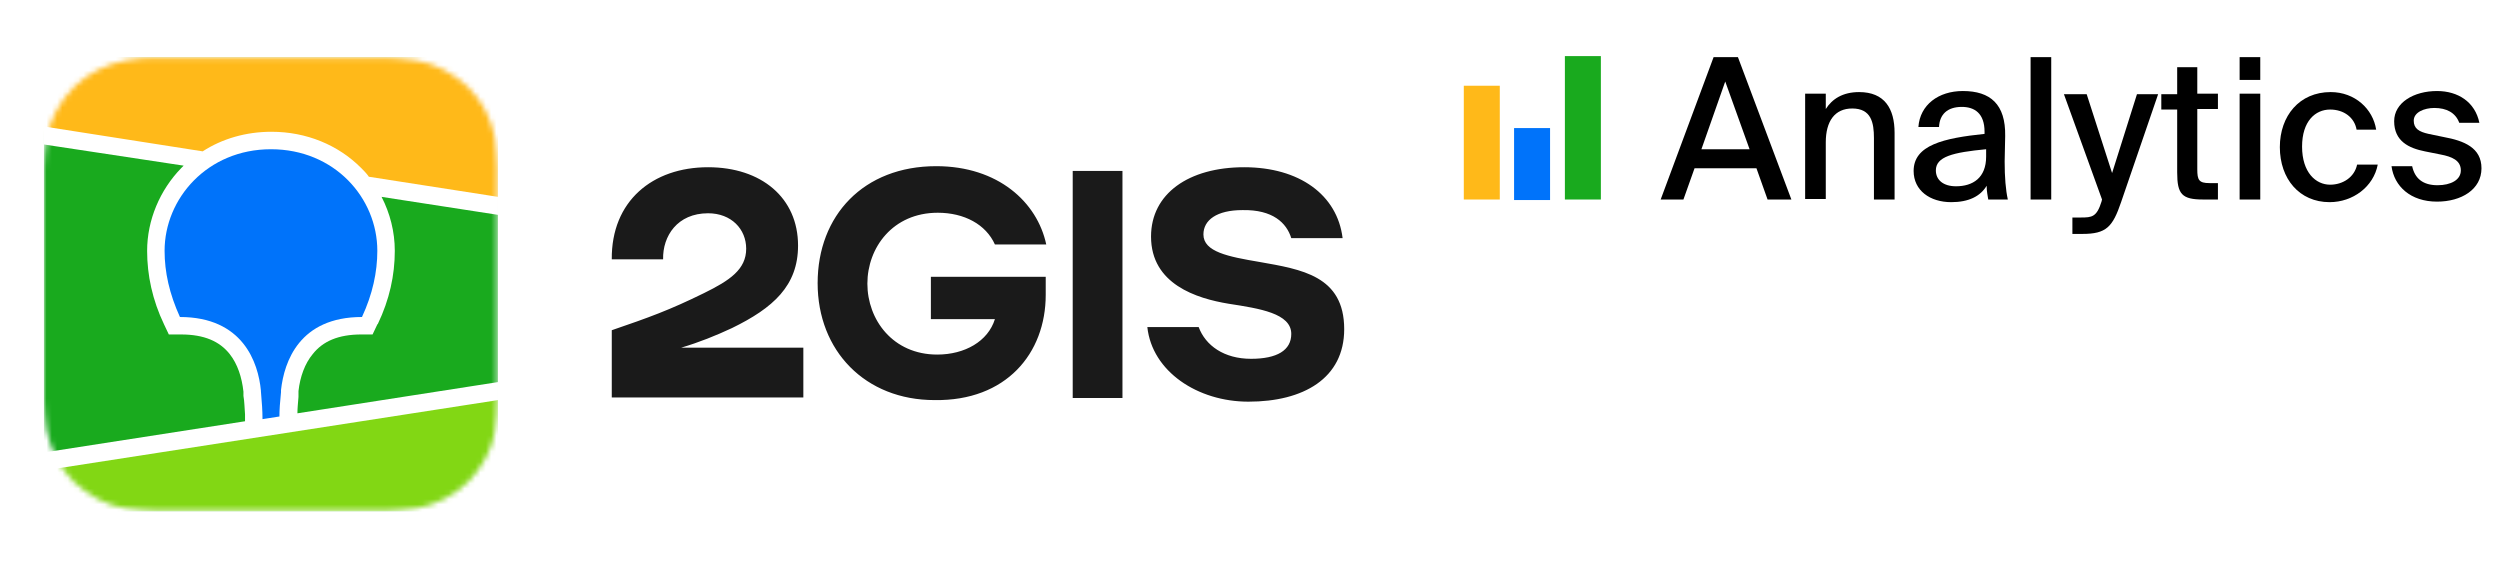
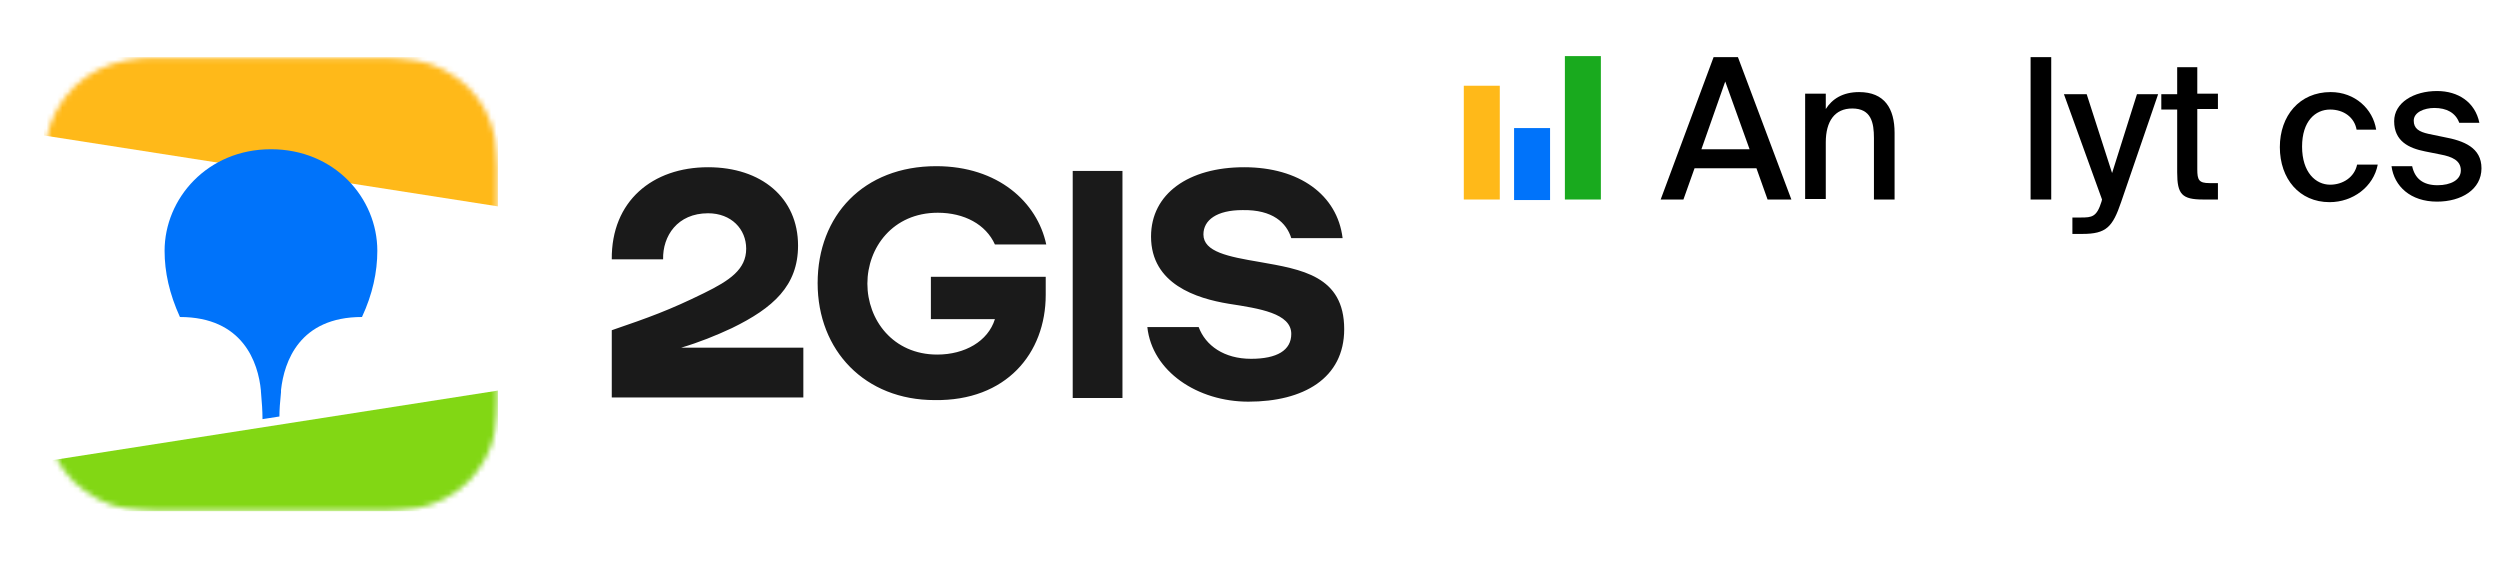
<svg xmlns="http://www.w3.org/2000/svg" id="Слой_1" x="0px" y="0px" viewBox="0 0 472.4 107.7" style="enable-background:new 0 0 472.4 107.7;" xml:space="preserve">
  <style type="text/css"> .st0{fill:#FFB919;} .st1{fill:#0073FA;} .st2{fill:#19AA1E;} .st3{fill:none;} .st4{fill-rule:evenodd;clip-rule:evenodd;fill:#1A1A1A;fill-opacity:0;} .st5{filter:url(#Adobe_OpacityMaskFilter);} .st6{fill-rule:evenodd;clip-rule:evenodd;fill:#FFFFFF;} .st7{mask:url(#b_00000114045263016121729070000010310528865208071817_);} .st8{fill-rule:evenodd;clip-rule:evenodd;fill:#19AA1E;} .st9{fill-rule:evenodd;clip-rule:evenodd;fill:#FFB919;} .st10{fill-rule:evenodd;clip-rule:evenodd;fill:#82D714;} .st11{fill-rule:evenodd;clip-rule:evenodd;fill:#0073FA;} .st12{fill-rule:evenodd;clip-rule:evenodd;fill:#1A1A1A;} </style>
  <rect x="276.6" y="16.2" class="st0" width="6.8" height="21.5" />
  <rect x="286.1" y="24.2" class="st1" width="6.8" height="13.6" />
  <rect x="295.7" y="10.6" class="st2" width="6.8" height="27.1" />
  <g>
    <path d="M328.4,10.8l10.1,26.9H334l-2.1-5.9h-11.7l-2.1,5.9h-4.3l10-26.9H328.4z M330.6,28.2L326,15.4l-4.5,12.8H330.6z" />
    <path d="M351.3,17.4c4.8,0,6.7,3.1,6.7,7.7v12.6h-3.9V26.1c0-2.9-0.5-5.6-4.1-5.6c-3.3,0-5,2.4-5,6.4v10.7h-3.9V17.7h3.9v2.9 C346.2,18.7,348.2,17.4,351.3,17.4z" />
-     <path d="M375,25.3v-0.4c0-3.5-1.9-4.7-4.3-4.7c-2.7,0-4.2,1.4-4.3,3.8h-3.9c0.3-4.2,3.8-6.8,8.4-6.8c5.2,0,8.1,2.5,8,8.5 c0,0.5-0.1,3.9-0.1,4.8c0,3,0.2,5.4,0.6,7.2h-3.7c-0.1-0.8-0.3-1.4-0.3-2.6c-1.2,2-3.4,3.1-6.7,3.1c-4,0-7.1-2.2-7.1-5.9 C361.6,27.4,367.3,26.1,375,25.3z M365.8,32.2c0,1.8,1.4,3,3.8,3c3.2,0,5.7-1.6,5.7-5.6v-1.4C369,28.8,365.8,29.6,365.8,32.2z" />
    <path d="M383.7,37.7V10.8h3.9v26.9H383.7z" />
    <path d="M391.7,41.1h1.5c2.1,0,3-0.1,3.9-3l0.1-0.4l-7.2-19.9h4.3l4.8,14.9l4.7-14.9h4l-7,20.4c-1.6,4.7-2.8,6-7.3,6h-1.9V41.1z" />
    <path d="M415.2,12.6v5.1h3.9v2.9h-3.9V32c0,2,0.3,2.6,2.3,2.6h1.6v3.1h-2.8c-4,0-4.9-1-4.9-5.1V20.7h-3v-2.9h3v-5.1H415.2z" />
-     <path d="M427.1,15.1h-3.9v-4.3h3.9V15.1z M427.1,37.7h-3.9V17.7h3.9V37.7z" />
    <path d="M445.3,24.5c-0.4-2.3-2.4-3.8-5-3.8c-2.8,0-5.3,2.2-5.3,7c0,4.9,2.6,7.2,5.3,7.2c2.4,0,4.6-1.4,5.1-3.8h3.9 c-0.8,4.2-4.7,7.1-9.1,7.1c-5.7,0-9.4-4.4-9.4-10.4c0-5.9,3.7-10.4,9.6-10.4c4.6,0,8,3.2,8.6,7.1H445.3z" />
    <path d="M460,20.4c-1.9,0-3.9,0.8-3.9,2.4c0,1.5,1,2.1,2.8,2.5l2.9,0.6c3.8,0.7,7.1,2,7.1,5.9c0,4-3.8,6.3-8.4,6.3 c-5,0-8.1-2.9-8.6-6.7h3.9c0.5,2.3,2,3.6,4.8,3.6c2.5,0,4.4-1,4.4-2.8c0-1.9-1.7-2.6-3.8-3l-3-0.6c-3-0.6-5.8-1.9-5.8-5.7 c0-3.5,3.7-5.7,8.1-5.7c4,0,7.2,2.1,8,6h-3.8C464,21.3,462.3,20.4,460,20.4z" />
  </g>
  <g>
    <path class="st3" d="M-34.6-32.1h332.6v171.6H-34.6V-32.1z" />
    <path class="st3" d="M33.1,8.1c-0.9,0-2,0-3.6,0c-2.4,0.1-4.3,0.2-6.1,0.5c-2.2,0.4-4.2,1-6.1,2c-3.9,2-7.1,5.1-9.1,9 c-1,1.9-1.6,3.9-2,6.1c-0.3,1.8-0.5,3.6-0.5,6l0,1c0,0.3,0,0.7,0,1.1l0,2.2v35.4l0,1.5c0,1,0,1.8,0,2.6c0.1,2.4,0.2,4.2,0.5,6 c0.4,2.2,1.1,4.2,2,6.1c1,1.9,2.3,3.7,3.8,5.2c1.5,1.5,3.3,2.8,5.3,3.8c1.9,1,3.9,1.6,6.1,2c1.6,0.3,3.3,0.4,5.4,0.5l1.6,0 c0.8,0,2,0,4.4,0l34.2,0c1.2,0,2.5,0,3.7,0c2.4-0.1,4.3-0.2,6.1-0.5c2.2-0.4,4.2-1,6.1-2c1.9-1,3.7-2.3,5.3-3.8 c1.5-1.5,2.8-3.3,3.8-5.2c1-1.9,1.6-3.9,2-6.1c0.3-1.6,0.4-3.3,0.5-5.4l0-0.6c0-0.5,0-1,0-1.5l0-4.2l0-34.7l0-1.9c0-0.5,0-1,0-1.5 c-0.1-2.4-0.2-4.2-0.5-6c-0.4-2.2-1.1-4.2-2-6.1c-1-1.9-2.3-3.7-3.8-5.2c-1.5-1.5-3.3-2.8-5.3-3.8c-1.9-1-3.9-1.6-6.1-2 c-1.7-0.3-3.3-0.4-5.4-0.5l-1.8,0l-0.5,0C71.2,8.1,33.1,8.1,33.1,8.1z" />
    <g>
-       <path id="a_00000023250841730855779850000000147017815834836900_" class="st4" d="M29.6,10.9l3.7,0l38.2,0c0.6,0,0.9,0,1.3,0 c1.9,0.1,3.8,0.2,5.7,0.5c1.9,0.3,3.7,0.9,5.4,1.8c1.7,0.9,3.2,2,4.6,3.3c1.3,1.3,2.5,2.9,3.3,4.5c0.9,1.7,1.4,3.5,1.8,5.3 c0.3,1.9,0.4,3.7,0.5,5.6c0,0.9,0,1.7,0,2.6l0,1.5v33.9c0,1,0,2,0,3.1c0,0.9,0,1.7,0,2.6c0,1.9-0.2,3.8-0.5,5.6 c-0.3,1.9-0.9,3.6-1.8,5.3c-0.9,1.7-2,3.2-3.3,4.5c-1.3,1.3-2.9,2.4-4.6,3.3c-1.7,0.9-3.5,1.4-5.4,1.8c-1.9,0.3-3.8,0.4-5.7,0.5 l-5.7,0l-36.2,0c-0.6,0-0.9,0-1.3,0c-1.9-0.1-3.8-0.2-5.7-0.5c-1.9-0.3-3.7-0.9-5.4-1.8c-1.7-0.9-3.2-2-4.6-3.3 c-1.3-1.3-2.5-2.9-3.3-4.5c-0.9-1.7-1.4-3.5-1.8-5.3c-0.3-1.8-0.4-3.7-0.5-5.6c0-0.9,0-1.7,0-2.6l0-1.5l0-33.9c0-1,0-2,0-3.1 c0-0.9,0-1.7,0-2.6c0.1-1.9,0.2-3.8,0.5-5.6c0.3-1.9,0.9-3.6,1.8-5.3c1.8-3.4,4.5-6.1,7.9-7.8c1.7-0.9,3.5-1.4,5.4-1.8 C25.8,11,27.7,10.9,29.6,10.9z" />
-     </g>
+       </g>
    <defs>
      <filter id="Adobe_OpacityMaskFilter" filterUnits="userSpaceOnUse" x="8.3" y="10.8" width="85.8" height="85.8">
        <feColorMatrix type="matrix" values="1 0 0 0 0 0 1 0 0 0 0 0 1 0 0 0 0 0 1 0" />
      </filter>
    </defs>
    <mask maskUnits="userSpaceOnUse" x="8.3" y="10.8" width="85.8" height="85.8" id="b_00000114045263016121729070000010310528865208071817_">
      <g class="st5">
        <path id="a_00000181073624842745665520000003869957718424384158_" class="st6" d="M29.6,10.9l3.7,0l38.2,0c0.6,0,0.9,0,1.3,0 c1.9,0.1,3.8,0.2,5.7,0.5c1.9,0.3,3.7,0.9,5.4,1.8c1.7,0.9,3.2,2,4.6,3.3c1.3,1.3,2.5,2.9,3.3,4.5c0.9,1.7,1.4,3.5,1.8,5.3 c0.3,1.9,0.4,3.7,0.5,5.6c0,0.9,0,1.7,0,2.6l0,1.5v33.9c0,1,0,2,0,3.1c0,0.9,0,1.7,0,2.6c0,1.9-0.2,3.8-0.5,5.6 c-0.3,1.9-0.9,3.6-1.8,5.3c-0.9,1.7-2,3.2-3.3,4.5c-1.3,1.3-2.9,2.4-4.6,3.3c-1.7,0.9-3.5,1.4-5.4,1.8c-1.9,0.3-3.8,0.4-5.7,0.5 l-5.7,0l-36.2,0c-0.6,0-0.9,0-1.3,0c-1.9-0.1-3.8-0.2-5.7-0.5c-1.9-0.3-3.7-0.9-5.4-1.8c-1.7-0.9-3.2-2-4.6-3.3 c-1.3-1.3-2.5-2.9-3.3-4.5c-0.9-1.7-1.4-3.5-1.8-5.3c-0.3-1.8-0.4-3.7-0.5-5.6c0-0.9,0-1.7,0-2.6l0-1.5l0-33.9c0-1,0-2,0-3.1 c0-0.9,0-1.7,0-2.6c0.1-1.9,0.2-3.8,0.5-5.6c0.3-1.9,0.9-3.6,1.8-5.3c1.8-3.4,4.5-6.1,7.9-7.8c1.7-0.9,3.5-1.4,5.4-1.8 C25.8,11,27.7,10.9,29.6,10.9z" />
      </g>
    </mask>
    <g class="st7">
-       <path class="st8" d="M8.3,10.8h85.8v85.8H8.3V10.8z" />
      <path class="st9" d="M8.3,10.8h85.8V39L8.3,25.6V10.8z" />
      <path class="st10" d="M8.3,87.2l85.8-13.4v22.8H8.3V87.2z" />
-       <path class="st6" d="M8.3,23.9l30,4.7c3.7-2.4,8.2-3.7,13-3.7c6.6,0,12.6,2.5,16.9,6.8c0.5,0.5,1.1,1.1,1.5,1.7l24.4,3.8v3.4 l-22-3.4c1.6,3.1,2.5,6.6,2.5,10.2c0,4.6-1,9.2-3.2,13.8l-0.1,0.1l-0.9,1.9h-2.1c-4.4,0-7.3,1.3-9.2,3.7c-1.5,1.8-2.4,4.3-2.7,7 l0,0.1l0,0.4l0,0.2l0,0.4c-0.1,1.2-0.2,2.2-0.2,3.1l37.9-5.9v3.4L8.3,88.9v-3.4l38-5.9l0-0.8l0-0.2l0-0.1l0-0.2 c-0.1-1.2-0.1-2.4-0.3-3.5l0-0.3l0-0.5c-0.3-2.7-1.1-5.2-2.6-7.1c-1.9-2.4-4.8-3.7-9.2-3.7h-2.3l-0.9-1.9 c-2.2-4.6-3.2-9.3-3.2-13.9c0-5.8,2.4-11.5,6.5-15.7c0.1-0.1,0.2-0.2,0.4-0.4L8.3,27.3V23.9z" />
      <path class="st11" d="M51.2,28.2c12,0,20.1,9.2,20.1,19.2c0,4-0.9,8.2-2.9,12.5c-11.8,0-14.7,8.4-15.3,13.8l0,0.4 c-0.2,1.9-0.3,3.4-0.3,4.6l-3.2,0.5V79c0-1.2-0.1-2.9-0.3-5.1l0-0.1c-0.5-5.3-3.4-13.9-15.3-13.9c-2-4.4-2.9-8.5-2.9-12.5 C31.1,37.5,39.2,28.2,51.2,28.2z" />
    </g>
    <path class="st12" d="M133.8,31.6c-10.5,0-18.3,6.4-18.2,17.4h9.7c-0.1-4.4,2.7-8.7,8.5-8.7c4.4,0,7.2,3,7.2,6.7c0,3.9-3.1,6-8,8.4 c-6.5,3.2-10.4,4.6-17.4,7v12.7h36.2v-9.4h-23.1c3.4-1,6.6-2.3,9.6-3.7c7.8-3.8,12.5-8,12.5-15.6C150.8,37.4,143.9,31.6,133.8,31.6 z M197.6,55.7v-3.4h-21.7v8H188c-1.3,4.2-5.7,6.7-10.9,6.7c-8.4,0-13.2-6.6-13.2-13.4s4.8-13.4,13.3-13.4c5,0,9.1,2.2,10.8,6h9.7 c-1.7-8-9.1-14.8-20.8-14.8c-13.7,0-22.4,9.3-22.4,22.1s9,22.1,22.1,22.1C190.1,75.8,197.6,66.8,197.6,55.7z M212.1,75.2V32.3h-9.4 v42.9H212.1z M244,45h9.7c-1-8.2-8.2-13.4-18.6-13.4c-10.5,0-17.6,5-17.6,13.1c0,9,8.6,11.7,14.7,12.7c5.8,0.9,11.8,1.8,11.8,5.7 c0,3.1-2.7,4.7-7.6,4.7c-5.1,0-8.6-2.5-9.9-6h-9.7c0.9,8.4,9.5,14.1,19.1,14.1c10.4,0,18.1-4.4,18.1-13.7c0-10.1-8.1-11.3-16-12.7 c-5.9-1-10.6-1.9-10.6-5.2c0-2.7,2.5-4.6,7.4-4.6C240.5,39.6,243.1,42.1,244,45L244,45z" />
  </g>
</svg>